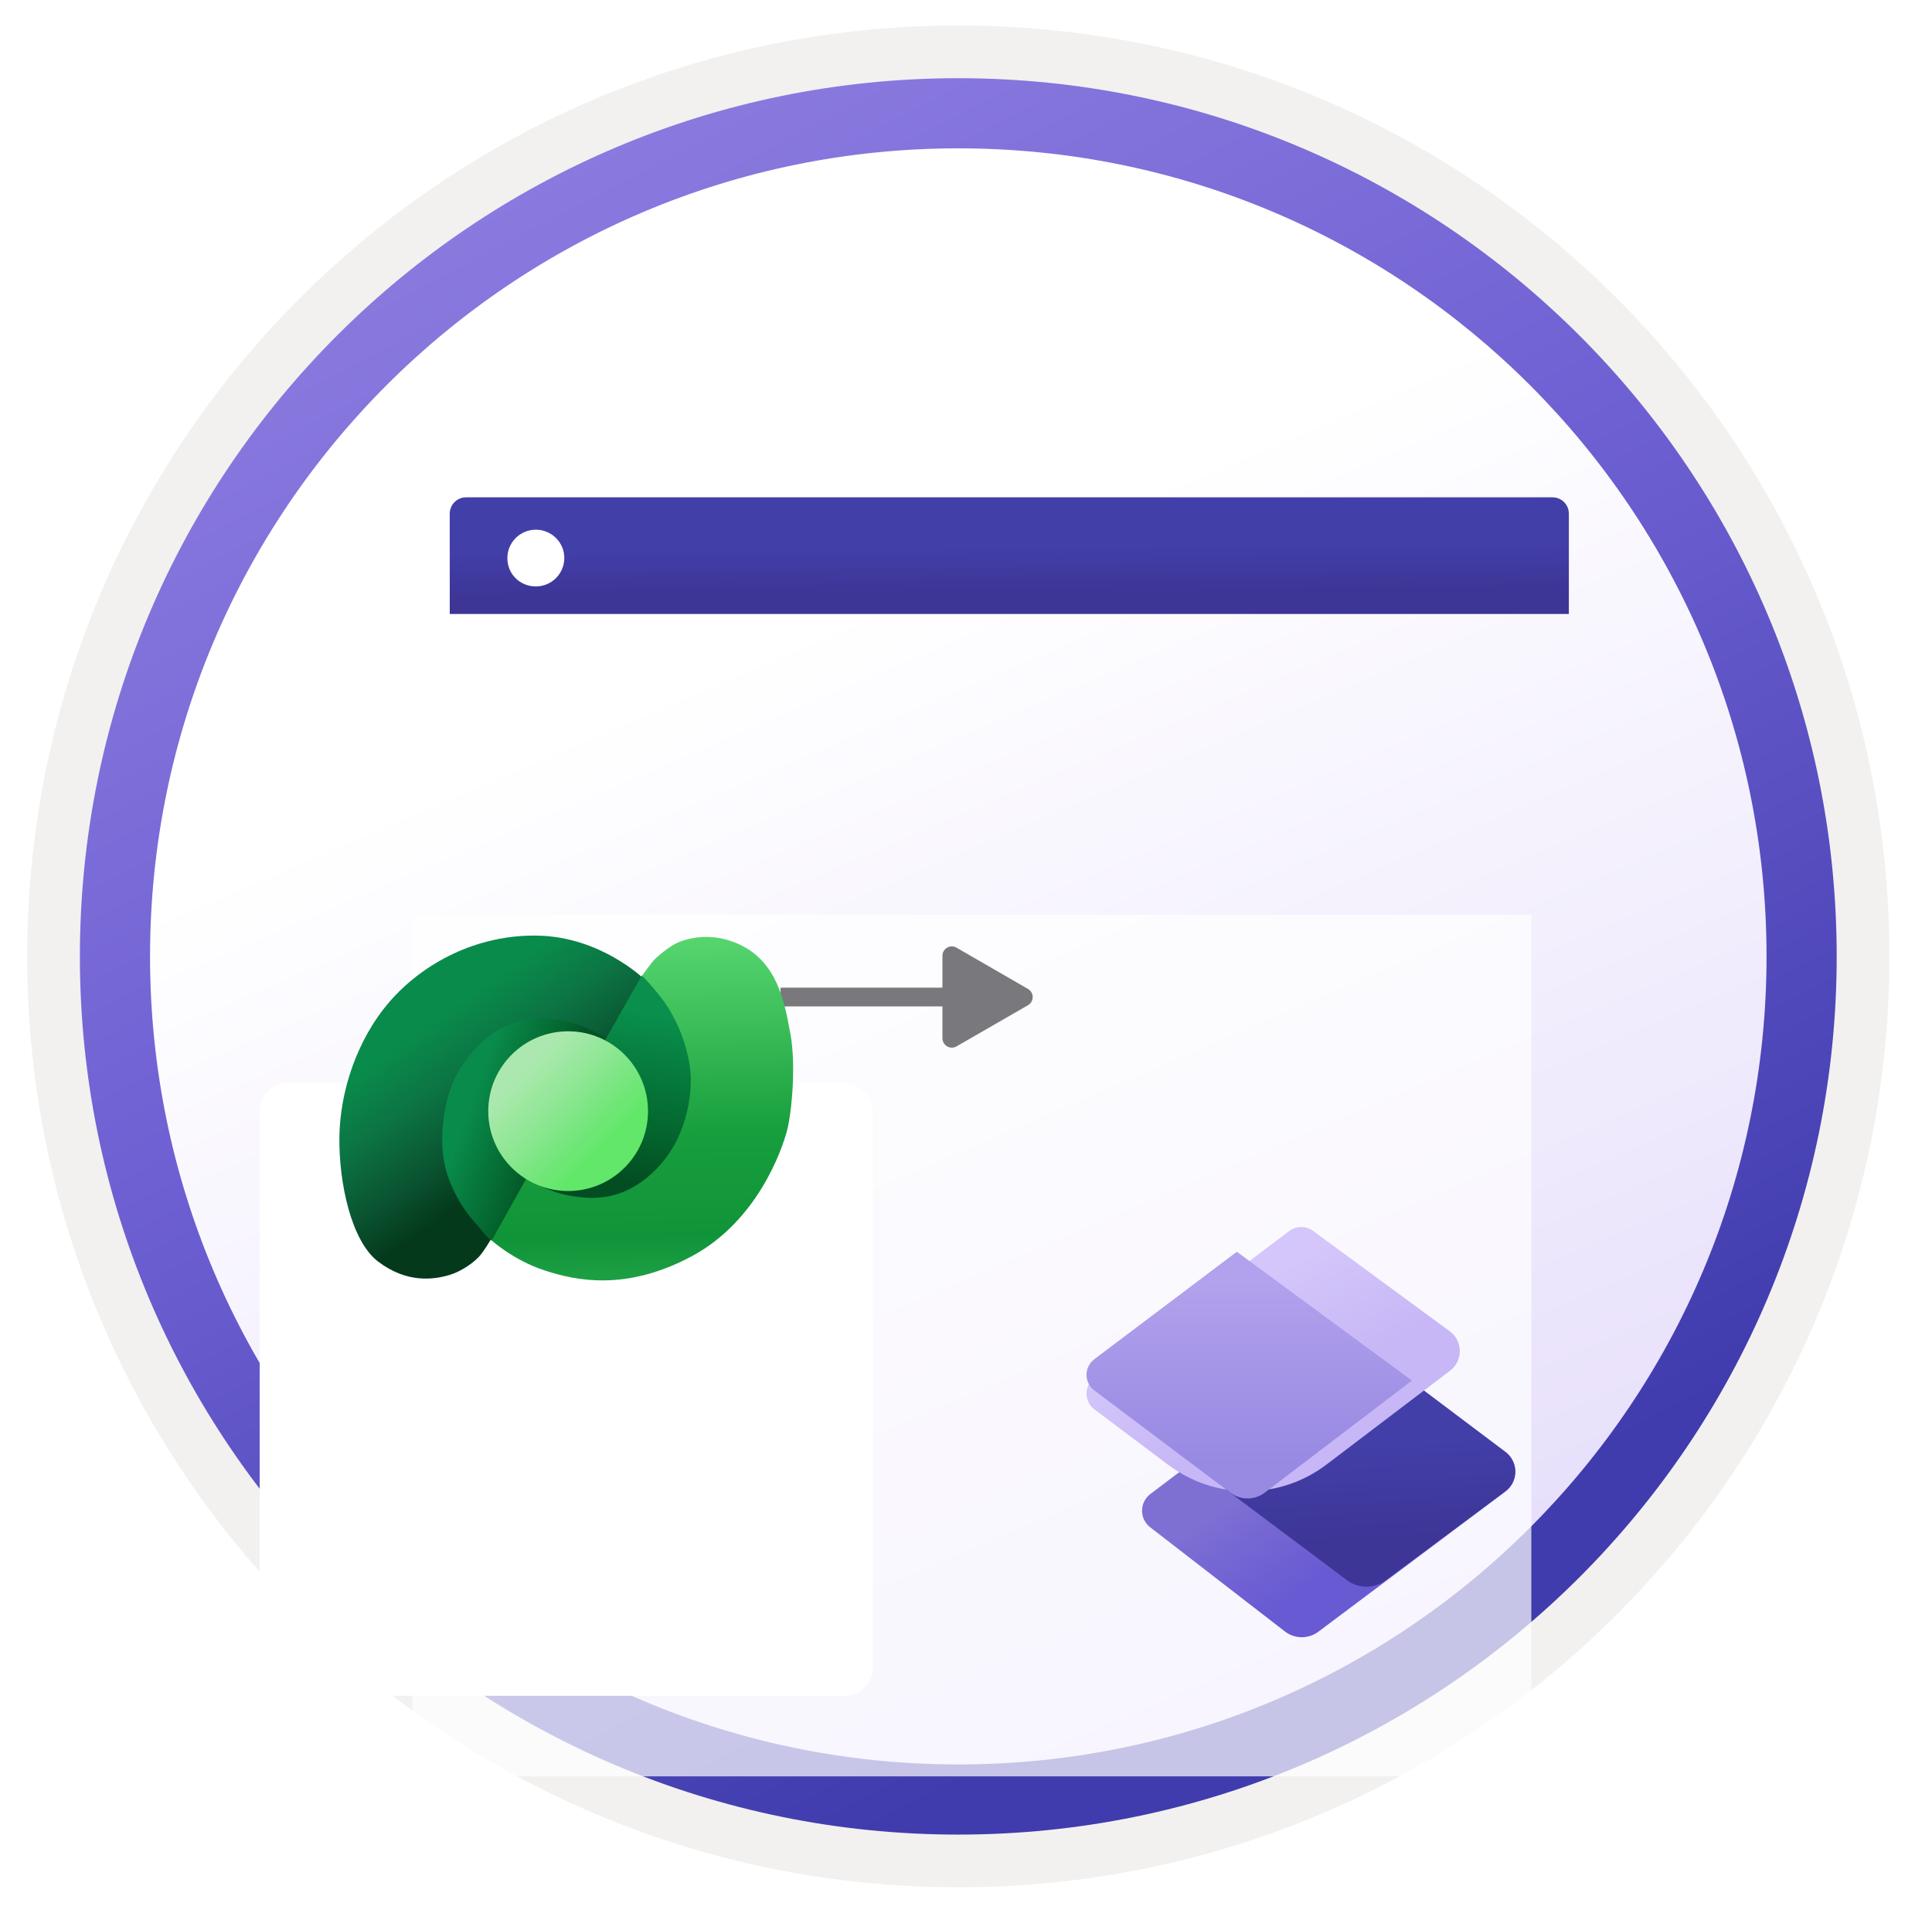
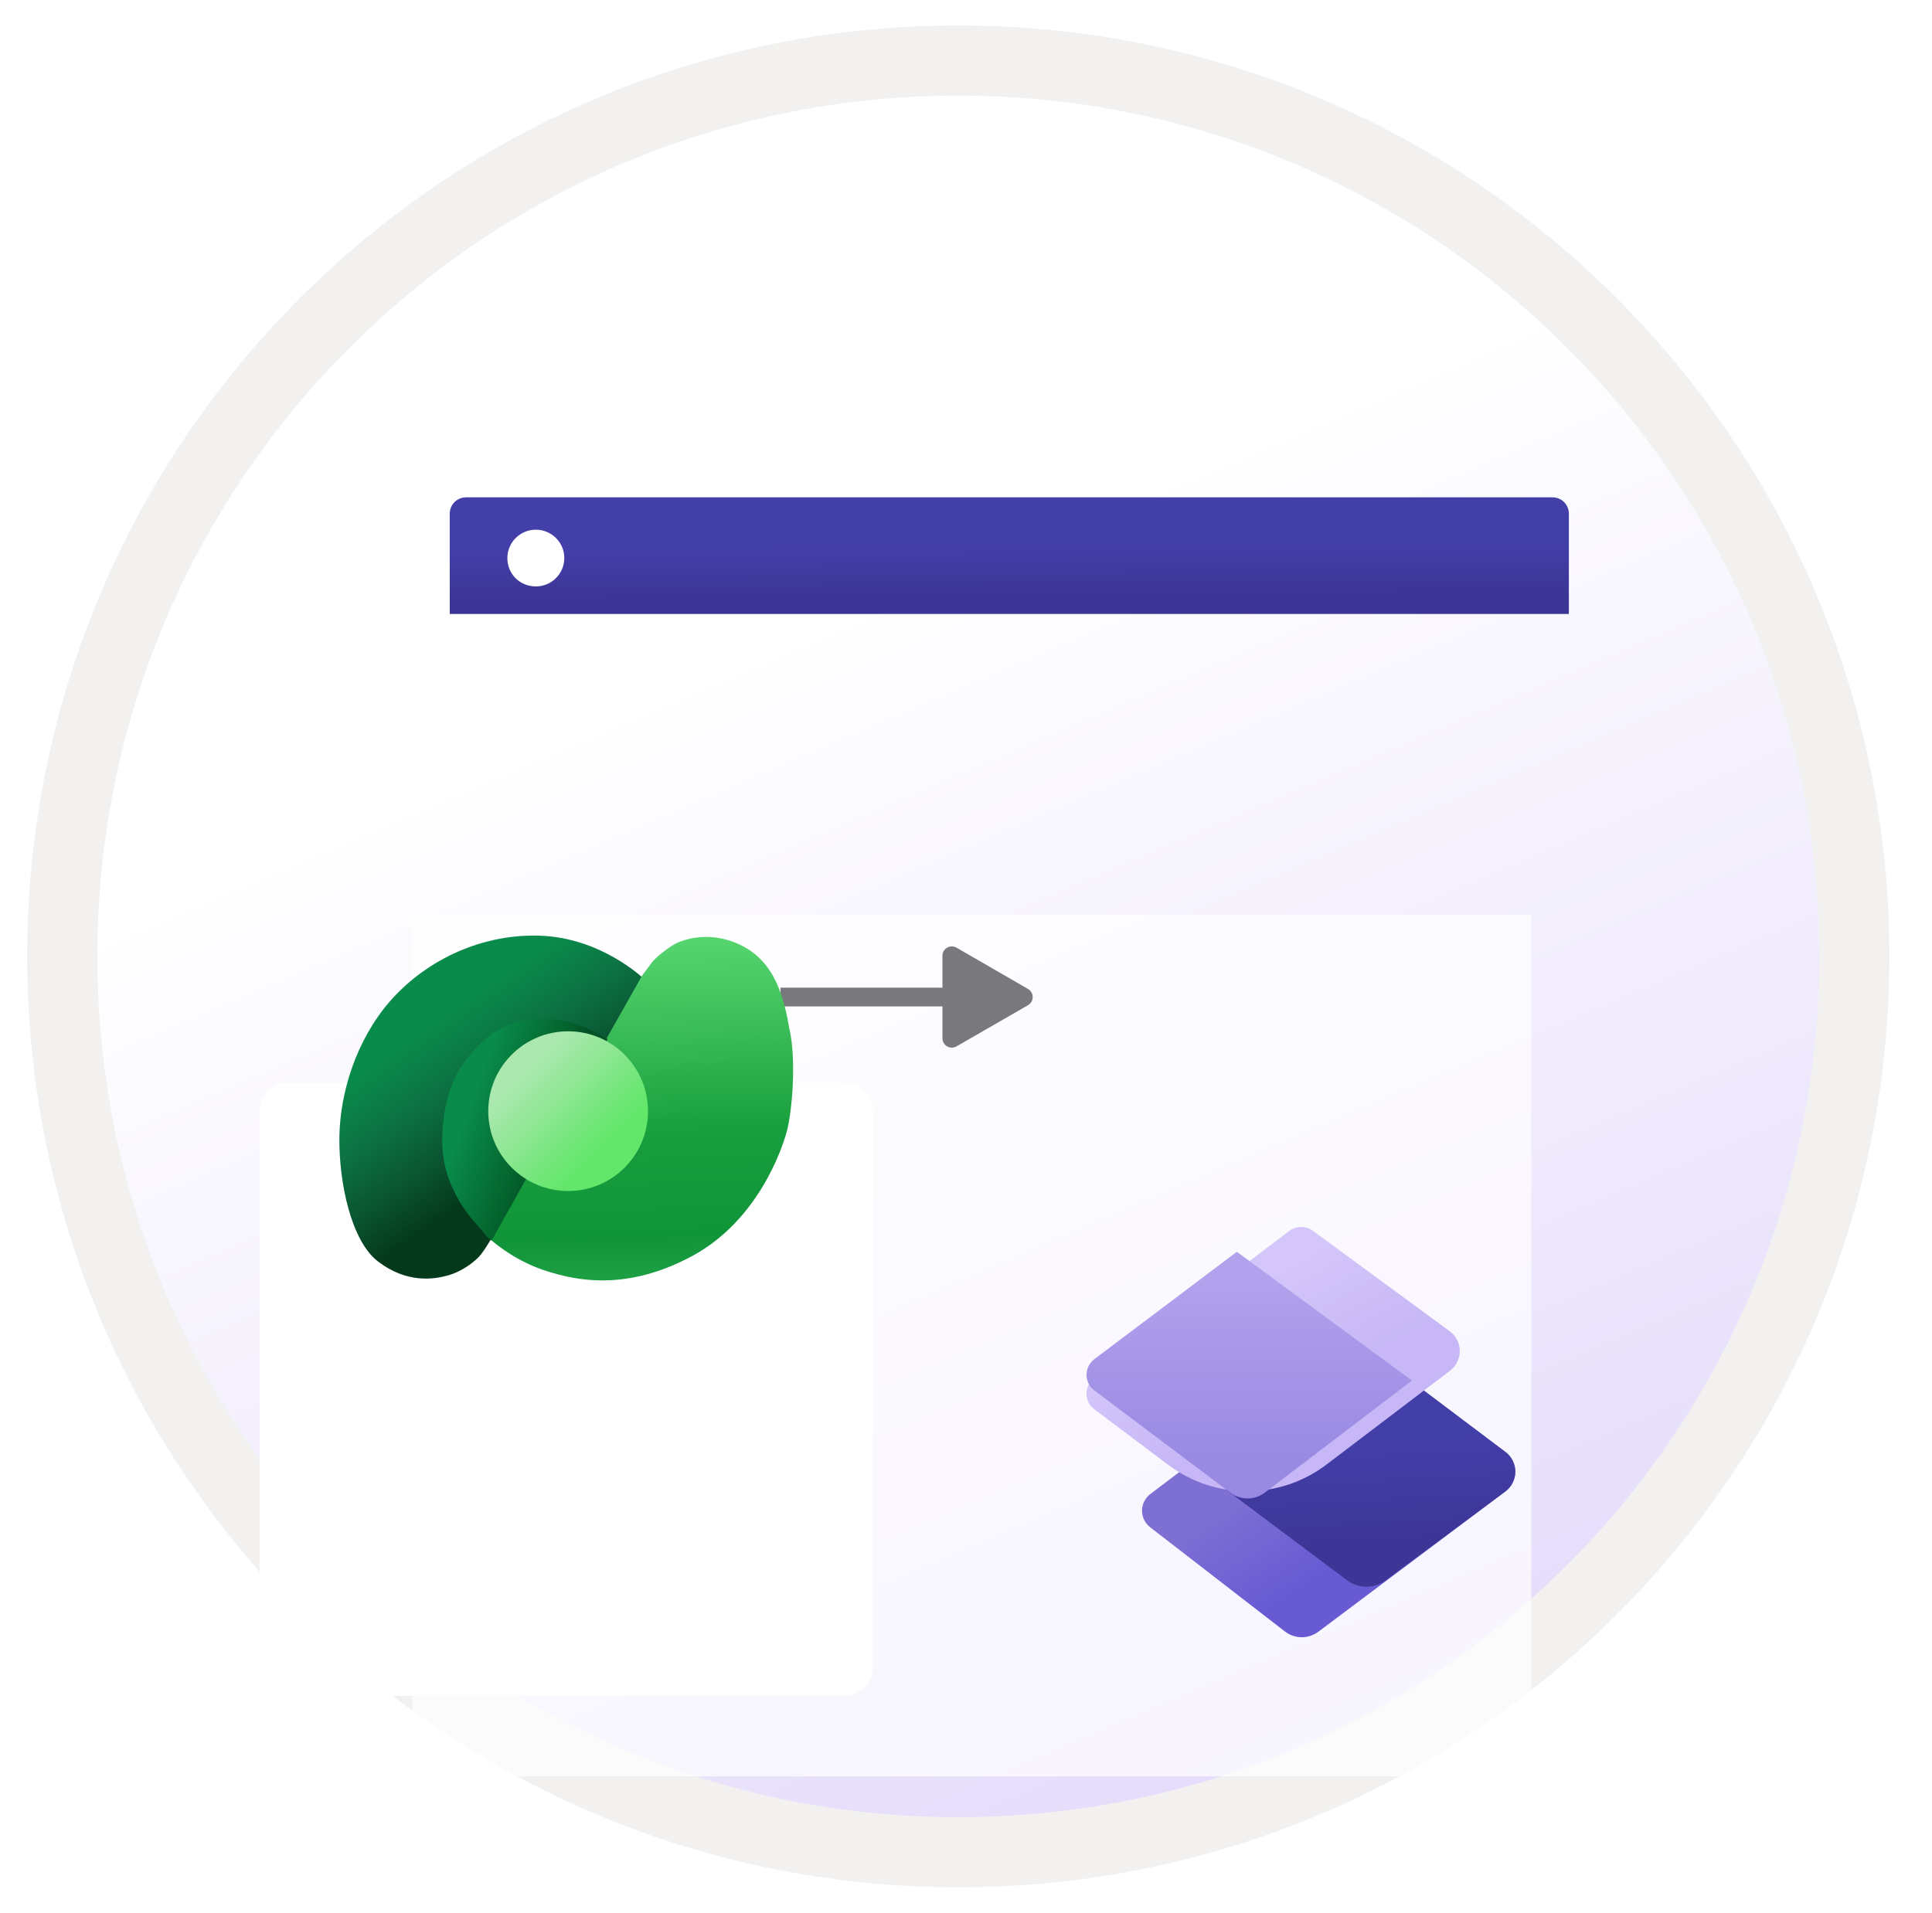
<svg xmlns="http://www.w3.org/2000/svg" width="103" height="102" viewBox="0 0 103 102" fill="none">
  <g clip-path="url(#clip0_1563_1719)">
    <path d="M51.089 97.81C25.239 97.81 4.279 76.86 4.279 51C4.279 25.14 25.239 4.19 51.089 4.19C76.939 4.19 97.899 25.15 97.899 51C97.899 76.85 76.939 97.81 51.089 97.81Z" fill="url(#paint0_linear_1563_1719)" />
    <path fill-rule="evenodd" clip-rule="evenodd" d="M96.989 51C96.989 76.35 76.439 96.9 51.089 96.9C25.739 96.9 5.189 76.35 5.189 51C5.189 25.65 25.739 5.1 51.089 5.1C76.439 5.1 96.989 25.65 96.989 51ZM51.089 1.36C78.509 1.36 100.729 23.58 100.729 51C100.729 78.42 78.499 100.64 51.089 100.64C23.669 100.64 1.449 78.41 1.449 51C1.449 23.58 23.669 1.36 51.089 1.36Z" fill="#F2F1F0" />
-     <path fill-rule="evenodd" clip-rule="evenodd" d="M94.179 51C94.179 74.8 74.889 94.09 51.089 94.09C27.289 94.09 7.999 74.8 7.999 51C7.999 27.2 27.289 7.91 51.089 7.91C74.889 7.91 94.179 27.2 94.179 51ZM51.089 4.17C76.949 4.17 97.919 25.14 97.919 51C97.919 76.86 76.949 97.83 51.089 97.83C25.229 97.83 4.259 76.86 4.259 51C4.259 25.14 25.219 4.17 51.089 4.17Z" fill="url(#paint1_linear_1563_1719)" />
    <g opacity="0.7" filter="url(#filter0_ddddd_1563_1719)">
      <path d="M25.115 73.724H82.502C83.128 73.724 83.64 73.212 83.64 72.586V27.782H23.977V72.586C23.977 73.212 24.489 73.724 25.115 73.724Z" fill="white" />
    </g>
    <path d="M23.977 32.74H83.64V27.392C83.64 26.909 83.251 26.52 82.767 26.52H24.849C24.366 26.52 23.977 26.909 23.977 27.392V32.74Z" fill="url(#paint2_linear_1563_1719)" />
    <path d="M28.567 31.271C29.401 31.271 30.084 30.598 30.084 29.754C30.084 28.91 29.391 28.246 28.567 28.246C27.732 28.246 27.049 28.919 27.049 29.763C27.049 30.607 27.713 31.271 28.567 31.271Z" fill="white" />
    <g filter="url(#filter1_ddddd_1563_1719)">
      <path d="M79.261 56.531L69.284 64.012C69.027 64.205 68.714 64.308 68.392 64.306C68.07 64.303 67.758 64.196 67.504 63.999L60.317 58.441C60.182 58.336 60.072 58.201 59.997 58.047C59.922 57.893 59.884 57.724 59.885 57.553C59.886 57.382 59.926 57.213 60.003 57.06C60.079 56.907 60.19 56.773 60.327 56.67L71.24 48.401L79.262 54.431C79.425 54.553 79.558 54.712 79.649 54.894C79.74 55.076 79.787 55.277 79.787 55.481C79.787 55.685 79.739 55.886 79.648 56.068C79.557 56.25 79.424 56.409 79.261 56.531V56.531Z" fill="url(#paint3_linear_1563_1719)" />
      <path d="M79.254 56.528L72.876 61.27C72.579 61.492 72.218 61.611 71.848 61.611C71.477 61.611 71.116 61.492 70.819 61.27L62.49 55.033L71.266 48.401L79.261 54.426C79.424 54.549 79.556 54.708 79.646 54.891C79.737 55.074 79.784 55.275 79.783 55.479C79.782 55.683 79.734 55.884 79.642 56.066C79.55 56.248 79.418 56.406 79.254 56.528V56.528Z" fill="url(#paint4_linear_1563_1719)" />
      <g filter="url(#filter2_d_1563_1719)">
        <path d="M76.305 49.094L69.725 54.093C67.232 55.987 63.785 55.996 61.283 54.114L57.339 51.148C57.21 51.052 57.105 50.926 57.033 50.782C56.961 50.638 56.924 50.479 56.924 50.317C56.924 50.156 56.961 49.997 57.033 49.853C57.105 49.709 57.21 49.583 57.339 49.486L67.733 41.644C67.915 41.506 68.137 41.431 68.365 41.429C68.593 41.428 68.816 41.5 69 41.635L76.291 46.991C76.455 47.112 76.589 47.27 76.682 47.451C76.775 47.633 76.824 47.834 76.825 48.039C76.827 48.243 76.78 48.444 76.69 48.628C76.6 48.811 76.468 48.97 76.305 49.094Z" fill="url(#paint5_linear_1563_1719)" />
      </g>
      <path d="M74.274 50.617L66.428 56.596C66.164 56.796 65.841 56.905 65.51 56.905C65.178 56.905 64.856 56.796 64.591 56.596L57.338 51.143C57.21 51.046 57.105 50.92 57.034 50.776C56.962 50.632 56.924 50.473 56.924 50.312C56.924 50.151 56.962 49.992 57.034 49.848C57.105 49.704 57.21 49.578 57.338 49.481L64.939 43.751L74.274 50.617Z" fill="url(#paint6_linear_1563_1719)" />
    </g>
    <g filter="url(#filter3_ddddd_1563_1719)">
      <rect x="13.843" y="36.738" width="32.691" height="32.691" rx="1.5" fill="white" />
    </g>
    <path d="M41.613 53.166H52.815" stroke="#78787D" stroke-miterlimit="10" stroke-linejoin="round" />
    <path d="M50.244 50.967C50.244 50.582 50.661 50.342 50.994 50.534L54.806 52.737C55.139 52.929 55.139 53.41 54.805 53.603L50.994 55.799C50.66 55.991 50.244 55.75 50.244 55.365V50.967Z" fill="#78787D" />
    <g filter="url(#filter4_ddddd_1563_1719)">
      <path d="M30.211 52.473L32.203 49.645L34.283 46.16C34.283 46.16 32.016 43.973 28.709 43.893C25.401 43.813 22.521 45.387 20.76 47.427C19 49.467 18.12 52.255 18.093 54.656C18.066 57.056 18.72 60.176 20.154 61.27C21.692 62.444 23.121 62.23 23.908 62.004C24.695 61.777 25.341 61.243 25.581 60.963C25.821 60.683 26.102 60.203 26.102 60.203L28.504 56.029L30.211 52.473Z" fill="url(#paint7_linear_1563_1719)" />
      <path d="M30.617 52.787L28.096 56.654L26.122 60.068C26.122 60.068 27.282 61.162 29.003 61.735C30.724 62.309 33.426 62.855 36.907 60.975C40.387 59.094 41.685 55.314 41.952 54.314C42.219 53.314 42.473 50.566 42.086 48.859C41.798 47.241 41.352 45.412 39.672 44.492C37.992 43.571 36.525 44.094 36.144 44.258C35.711 44.445 34.951 45.052 34.737 45.345C34.524 45.638 34.231 46.025 34.231 46.025L32.07 49.853L30.617 52.787Z" fill="url(#paint8_linear_1563_1719)" />
      <path d="M31.79 52.046L32.377 49.388C32.377 49.388 31.123 48.596 29.852 48.387C29.146 48.272 27.273 48.152 25.833 49.45C24.393 50.748 23.788 52.099 23.61 54.037C23.432 55.976 23.981 57.11 24.41 57.914C24.87 58.764 25.513 59.39 25.762 59.71C26.011 60.03 26.206 60.154 26.206 60.154L28.589 55.904L31.79 52.046Z" fill="url(#paint9_linear_1563_1719)" />
-       <path d="M29.746 55.822L28.106 56.876C28.106 56.876 29.159 57.529 30.293 57.743C31.427 57.956 33.214 58.156 35.001 56.329C36.788 54.502 36.908 51.968 36.801 51.061C36.694 50.154 36.356 48.788 35.414 47.421C34.703 46.476 34.214 46.021 34.214 46.021L31.973 49.981L31.666 55.303L29.746 55.822Z" fill="url(#paint10_linear_1563_1719)" />
      <path d="M30.289 57.511C32.641 57.511 34.547 55.605 34.547 53.253C34.547 50.901 32.641 48.994 30.289 48.994C27.937 48.994 26.03 50.901 26.03 53.253C26.03 55.605 27.937 57.511 30.289 57.511Z" fill="url(#paint11_linear_1563_1719)" />
    </g>
  </g>
  <defs>
    <filter id="filter0_ddddd_1563_1719" x="18.977" y="27.782" width="67.663" height="60.942" filterUnits="userSpaceOnUse" color-interpolation-filters="sRGB">
      <feFlood flood-opacity="0" result="BackgroundImageFix" />
      <feColorMatrix in="SourceAlpha" type="matrix" values="0 0 0 0 0 0 0 0 0 0 0 0 0 0 0 0 0 0 127 0" result="hardAlpha" />
      <feOffset />
      <feColorMatrix type="matrix" values="0 0 0 0 0 0 0 0 0 0 0 0 0 0 0 0 0 0 0.1 0" />
      <feBlend mode="normal" in2="BackgroundImageFix" result="effect1_dropShadow_1563_1719" />
      <feColorMatrix in="SourceAlpha" type="matrix" values="0 0 0 0 0 0 0 0 0 0 0 0 0 0 0 0 0 0 127 0" result="hardAlpha" />
      <feOffset dy="1" />
      <feGaussianBlur stdDeviation="0.5" />
      <feColorMatrix type="matrix" values="0 0 0 0 0 0 0 0 0 0 0 0 0 0 0 0 0 0 0.1 0" />
      <feBlend mode="normal" in2="effect1_dropShadow_1563_1719" result="effect2_dropShadow_1563_1719" />
      <feColorMatrix in="SourceAlpha" type="matrix" values="0 0 0 0 0 0 0 0 0 0 0 0 0 0 0 0 0 0 127 0" result="hardAlpha" />
      <feOffset dy="3" />
      <feGaussianBlur stdDeviation="1.5" />
      <feColorMatrix type="matrix" values="0 0 0 0 0 0 0 0 0 0 0 0 0 0 0 0 0 0 0.09 0" />
      <feBlend mode="normal" in2="effect2_dropShadow_1563_1719" result="effect3_dropShadow_1563_1719" />
      <feColorMatrix in="SourceAlpha" type="matrix" values="0 0 0 0 0 0 0 0 0 0 0 0 0 0 0 0 0 0 127 0" result="hardAlpha" />
      <feOffset dx="-1" dy="6" />
      <feGaussianBlur stdDeviation="2" />
      <feColorMatrix type="matrix" values="0 0 0 0 0 0 0 0 0 0 0 0 0 0 0 0 0 0 0.05 0" />
      <feBlend mode="normal" in2="effect3_dropShadow_1563_1719" result="effect4_dropShadow_1563_1719" />
      <feColorMatrix in="SourceAlpha" type="matrix" values="0 0 0 0 0 0 0 0 0 0 0 0 0 0 0 0 0 0 127 0" result="hardAlpha" />
      <feOffset dx="-1" dy="11" />
      <feGaussianBlur stdDeviation="2" />
      <feColorMatrix type="matrix" values="0 0 0 0 0 0 0 0 0 0 0 0 0 0 0 0 0 0 0.01 0" />
      <feBlend mode="normal" in2="effect4_dropShadow_1563_1719" result="effect5_dropShadow_1563_1719" />
      <feBlend mode="normal" in="SourceGraphic" in2="effect5_dropShadow_1563_1719" result="shape" />
    </filter>
    <filter id="filter1_ddddd_1563_1719" x="52.924" y="40.429" width="32.863" height="40.877" filterUnits="userSpaceOnUse" color-interpolation-filters="sRGB">
      <feFlood flood-opacity="0" result="BackgroundImageFix" />
      <feColorMatrix in="SourceAlpha" type="matrix" values="0 0 0 0 0 0 0 0 0 0 0 0 0 0 0 0 0 0 127 0" result="hardAlpha" />
      <feOffset />
      <feColorMatrix type="matrix" values="0 0 0 0 0 0 0 0 0 0 0 0 0 0 0 0 0 0 0.1 0" />
      <feBlend mode="normal" in2="BackgroundImageFix" result="effect1_dropShadow_1563_1719" />
      <feColorMatrix in="SourceAlpha" type="matrix" values="0 0 0 0 0 0 0 0 0 0 0 0 0 0 0 0 0 0 127 0" result="hardAlpha" />
      <feOffset dy="1" />
      <feGaussianBlur stdDeviation="1" />
      <feColorMatrix type="matrix" values="0 0 0 0 0 0 0 0 0 0 0 0 0 0 0 0 0 0 0.1 0" />
      <feBlend mode="normal" in2="effect1_dropShadow_1563_1719" result="effect2_dropShadow_1563_1719" />
      <feColorMatrix in="SourceAlpha" type="matrix" values="0 0 0 0 0 0 0 0 0 0 0 0 0 0 0 0 0 0 127 0" result="hardAlpha" />
      <feOffset dy="3" />
      <feGaussianBlur stdDeviation="1.5" />
      <feColorMatrix type="matrix" values="0 0 0 0 0 0 0 0 0 0 0 0 0 0 0 0 0 0 0.09 0" />
      <feBlend mode="normal" in2="effect2_dropShadow_1563_1719" result="effect3_dropShadow_1563_1719" />
      <feColorMatrix in="SourceAlpha" type="matrix" values="0 0 0 0 0 0 0 0 0 0 0 0 0 0 0 0 0 0 127 0" result="hardAlpha" />
      <feOffset dy="7" />
      <feGaussianBlur stdDeviation="2" />
      <feColorMatrix type="matrix" values="0 0 0 0 0 0 0 0 0 0 0 0 0 0 0 0 0 0 0.05 0" />
      <feBlend mode="normal" in2="effect3_dropShadow_1563_1719" result="effect4_dropShadow_1563_1719" />
      <feColorMatrix in="SourceAlpha" type="matrix" values="0 0 0 0 0 0 0 0 0 0 0 0 0 0 0 0 0 0 127 0" result="hardAlpha" />
      <feOffset dx="1" dy="12" />
      <feGaussianBlur stdDeviation="2.5" />
      <feColorMatrix type="matrix" values="0 0 0 0 0 0 0 0 0 0 0 0 0 0 0 0 0 0 0.01 0" />
      <feBlend mode="normal" in2="effect4_dropShadow_1563_1719" result="effect5_dropShadow_1563_1719" />
      <feBlend mode="normal" in="SourceGraphic" in2="effect5_dropShadow_1563_1719" result="shape" />
    </filter>
    <filter id="filter2_d_1563_1719" x="52.924" y="38.429" width="27.901" height="22.09" filterUnits="userSpaceOnUse" color-interpolation-filters="sRGB">
      <feFlood flood-opacity="0" result="BackgroundImageFix" />
      <feColorMatrix in="SourceAlpha" type="matrix" values="0 0 0 0 0 0 0 0 0 0 0 0 0 0 0 0 0 0 127 0" result="hardAlpha" />
      <feOffset dy="1" />
      <feGaussianBlur stdDeviation="2" />
      <feComposite in2="hardAlpha" operator="out" />
      <feColorMatrix type="matrix" values="0 0 0 0 0 0 0 0 0 0 0 0 0 0 0 0 0 0 0.25 0" />
      <feBlend mode="normal" in2="BackgroundImageFix" result="effect1_dropShadow_1563_1719" />
      <feBlend mode="normal" in="SourceGraphic" in2="effect1_dropShadow_1563_1719" result="shape" />
    </filter>
    <filter id="filter3_ddddd_1563_1719" x="9.843" y="35.738" width="40.691" height="48.691" filterUnits="userSpaceOnUse" color-interpolation-filters="sRGB">
      <feFlood flood-opacity="0" result="BackgroundImageFix" />
      <feColorMatrix in="SourceAlpha" type="matrix" values="0 0 0 0 0 0 0 0 0 0 0 0 0 0 0 0 0 0 127 0" result="hardAlpha" />
      <feOffset />
      <feColorMatrix type="matrix" values="0 0 0 0 0 0 0 0 0 0 0 0 0 0 0 0 0 0 0.1 0" />
      <feBlend mode="normal" in2="BackgroundImageFix" result="effect1_dropShadow_1563_1719" />
      <feColorMatrix in="SourceAlpha" type="matrix" values="0 0 0 0 0 0 0 0 0 0 0 0 0 0 0 0 0 0 127 0" result="hardAlpha" />
      <feOffset dy="1" />
      <feGaussianBlur stdDeviation="1" />
      <feColorMatrix type="matrix" values="0 0 0 0 0 0 0 0 0 0 0 0 0 0 0 0 0 0 0.1 0" />
      <feBlend mode="normal" in2="effect1_dropShadow_1563_1719" result="effect2_dropShadow_1563_1719" />
      <feColorMatrix in="SourceAlpha" type="matrix" values="0 0 0 0 0 0 0 0 0 0 0 0 0 0 0 0 0 0 127 0" result="hardAlpha" />
      <feOffset dy="3" />
      <feGaussianBlur stdDeviation="1.5" />
      <feColorMatrix type="matrix" values="0 0 0 0 0 0 0 0 0 0 0 0 0 0 0 0 0 0 0.09 0" />
      <feBlend mode="normal" in2="effect2_dropShadow_1563_1719" result="effect3_dropShadow_1563_1719" />
      <feColorMatrix in="SourceAlpha" type="matrix" values="0 0 0 0 0 0 0 0 0 0 0 0 0 0 0 0 0 0 127 0" result="hardAlpha" />
      <feOffset dy="6" />
      <feGaussianBlur stdDeviation="2" />
      <feColorMatrix type="matrix" values="0 0 0 0 0 0 0 0 0 0 0 0 0 0 0 0 0 0 0.05 0" />
      <feBlend mode="normal" in2="effect3_dropShadow_1563_1719" result="effect4_dropShadow_1563_1719" />
      <feColorMatrix in="SourceAlpha" type="matrix" values="0 0 0 0 0 0 0 0 0 0 0 0 0 0 0 0 0 0 127 0" result="hardAlpha" />
      <feOffset dy="11" />
      <feGaussianBlur stdDeviation="2" />
      <feColorMatrix type="matrix" values="0 0 0 0 0 0 0 0 0 0 0 0 0 0 0 0 0 0 0.01 0" />
      <feBlend mode="normal" in2="effect4_dropShadow_1563_1719" result="effect5_dropShadow_1563_1719" />
      <feBlend mode="normal" in="SourceGraphic" in2="effect5_dropShadow_1563_1719" result="shape" />
    </filter>
    <filter id="filter4_ddddd_1563_1719" x="17.092" y="43.89" width="26.192" height="22.387" filterUnits="userSpaceOnUse" color-interpolation-filters="sRGB">
      <feFlood flood-opacity="0" result="BackgroundImageFix" />
      <feColorMatrix in="SourceAlpha" type="matrix" values="0 0 0 0 0 0 0 0 0 0 0 0 0 0 0 0 0 0 127 0" result="hardAlpha" />
      <feOffset />
      <feColorMatrix type="matrix" values="0 0 0 0 0 0 0 0 0 0 0 0 0 0 0 0 0 0 0.1 0" />
      <feBlend mode="normal" in2="BackgroundImageFix" result="effect1_dropShadow_1563_1719" />
      <feColorMatrix in="SourceAlpha" type="matrix" values="0 0 0 0 0 0 0 0 0 0 0 0 0 0 0 0 0 0 127 0" result="hardAlpha" />
      <feOffset />
      <feColorMatrix type="matrix" values="0 0 0 0 0 0 0 0 0 0 0 0 0 0 0 0 0 0 0.1 0" />
      <feBlend mode="normal" in2="effect1_dropShadow_1563_1719" result="effect2_dropShadow_1563_1719" />
      <feColorMatrix in="SourceAlpha" type="matrix" values="0 0 0 0 0 0 0 0 0 0 0 0 0 0 0 0 0 0 127 0" result="hardAlpha" />
      <feOffset dy="1" />
      <feGaussianBlur stdDeviation="0.5" />
      <feColorMatrix type="matrix" values="0 0 0 0 0 0 0 0 0 0 0 0 0 0 0 0 0 0 0.09 0" />
      <feBlend mode="normal" in2="effect2_dropShadow_1563_1719" result="effect3_dropShadow_1563_1719" />
      <feColorMatrix in="SourceAlpha" type="matrix" values="0 0 0 0 0 0 0 0 0 0 0 0 0 0 0 0 0 0 127 0" result="hardAlpha" />
      <feOffset dy="2" />
      <feGaussianBlur stdDeviation="0.5" />
      <feColorMatrix type="matrix" values="0 0 0 0 0 0 0 0 0 0 0 0 0 0 0 0 0 0 0.05 0" />
      <feBlend mode="normal" in2="effect3_dropShadow_1563_1719" result="effect4_dropShadow_1563_1719" />
      <feColorMatrix in="SourceAlpha" type="matrix" values="0 0 0 0 0 0 0 0 0 0 0 0 0 0 0 0 0 0 127 0" result="hardAlpha" />
      <feOffset dy="3" />
      <feGaussianBlur stdDeviation="0.5" />
      <feColorMatrix type="matrix" values="0 0 0 0 0 0 0 0 0 0 0 0 0 0 0 0 0 0 0.01 0" />
      <feBlend mode="normal" in2="effect4_dropShadow_1563_1719" result="effect5_dropShadow_1563_1719" />
      <feBlend mode="normal" in="SourceGraphic" in2="effect5_dropShadow_1563_1719" result="shape" />
    </filter>
    <linearGradient id="paint0_linear_1563_1719" x1="19.223" y1="12.89" x2="77.017" y2="147.529" gradientUnits="userSpaceOnUse">
      <stop offset="0.193" stop-color="white" />
      <stop offset="1" stop-color="#D0C1F7" />
    </linearGradient>
    <linearGradient id="paint1_linear_1563_1719" x1="3.651" y1="-1.963" x2="67.376" y2="120.319" gradientUnits="userSpaceOnUse">
      <stop stop-color="#9A89E6" />
      <stop offset="0.422" stop-color="#6F61D3" />
      <stop offset="0.786" stop-color="#403CAE" />
    </linearGradient>
    <linearGradient id="paint2_linear_1563_1719" x1="53.537" y1="29.077" x2="53.557" y2="31.638" gradientUnits="userSpaceOnUse">
      <stop stop-color="#433FA9" />
      <stop offset="1" stop-color="#3D3697" />
    </linearGradient>
    <linearGradient id="paint3_linear_1563_1719" x1="68.427" y1="54.348" x2="71.805" y2="59.485" gradientUnits="userSpaceOnUse">
      <stop stop-color="#7E70D3" />
      <stop offset="1" stop-color="#685AD3" />
    </linearGradient>
    <linearGradient id="paint4_linear_1563_1719" x1="71.058" y1="53.831" x2="71.365" y2="59.253" gradientUnits="userSpaceOnUse">
      <stop stop-color="#433FA9" />
      <stop offset="1" stop-color="#3D3697" />
    </linearGradient>
    <linearGradient id="paint5_linear_1563_1719" x1="64.634" y1="45.164" x2="67.801" y2="50.794" gradientUnits="userSpaceOnUse">
      <stop stop-color="#D4C6FA" />
      <stop offset="0.97" stop-color="#C7B7F6" />
    </linearGradient>
    <linearGradient id="paint6_linear_1563_1719" x1="65.599" y1="45.346" x2="65.599" y2="54.986" gradientUnits="userSpaceOnUse">
      <stop stop-color="#B2A1EC" />
      <stop offset="1" stop-color="#9889E3" />
    </linearGradient>
    <linearGradient id="paint7_linear_1563_1719" x1="21.901" y1="46.229" x2="28.422" y2="55.551" gradientUnits="userSpaceOnUse">
      <stop offset="0.21" stop-color="#098C4B" />
      <stop offset="0.48" stop-color="#0C7544" />
      <stop offset="0.78" stop-color="#0A5431" />
      <stop offset="1" stop-color="#04391C" />
    </linearGradient>
    <linearGradient id="paint8_linear_1563_1719" x1="33.934" y1="43.983" x2="34.414" y2="64.147" gradientUnits="userSpaceOnUse">
      <stop stop-color="#57D66F" />
      <stop offset="0.26" stop-color="#39BB57" />
      <stop offset="0.52" stop-color="#179E3D" />
      <stop offset="0.79" stop-color="#109439" />
      <stop offset="0.89" stop-color="#1C9E43" />
    </linearGradient>
    <linearGradient id="paint9_linear_1563_1719" x1="24.545" y1="52.968" x2="29.426" y2="54.729" gradientUnits="userSpaceOnUse">
      <stop offset="0.08" stop-color="#098C4B" />
      <stop offset="0.76" stop-color="#04632D" />
      <stop offset="0.94" stop-color="#045327" />
    </linearGradient>
    <linearGradient id="paint10_linear_1563_1719" x1="33.583" y1="47.611" x2="32.103" y2="56.773" gradientUnits="userSpaceOnUse">
      <stop offset="0.03" stop-color="#0A8F4D" />
      <stop offset="0.26" stop-color="#078041" />
      <stop offset="0.69" stop-color="#03662D" />
      <stop offset="1" stop-color="#034D22" />
    </linearGradient>
    <linearGradient id="paint11_linear_1563_1719" x1="27.211" y1="50.196" x2="33.092" y2="56.037" gradientUnits="userSpaceOnUse">
      <stop offset="0.14" stop-color="#ABE8AF" />
      <stop offset="0.43" stop-color="#8FE794" />
      <stop offset="0.63" stop-color="#78E67F" />
      <stop offset="0.84" stop-color="#63E76B" />
    </linearGradient>
    <clipPath id="clip0_1563_1719">
      <rect width="102" height="102" fill="white" transform="translate(0.089)" />
    </clipPath>
  </defs>
</svg>